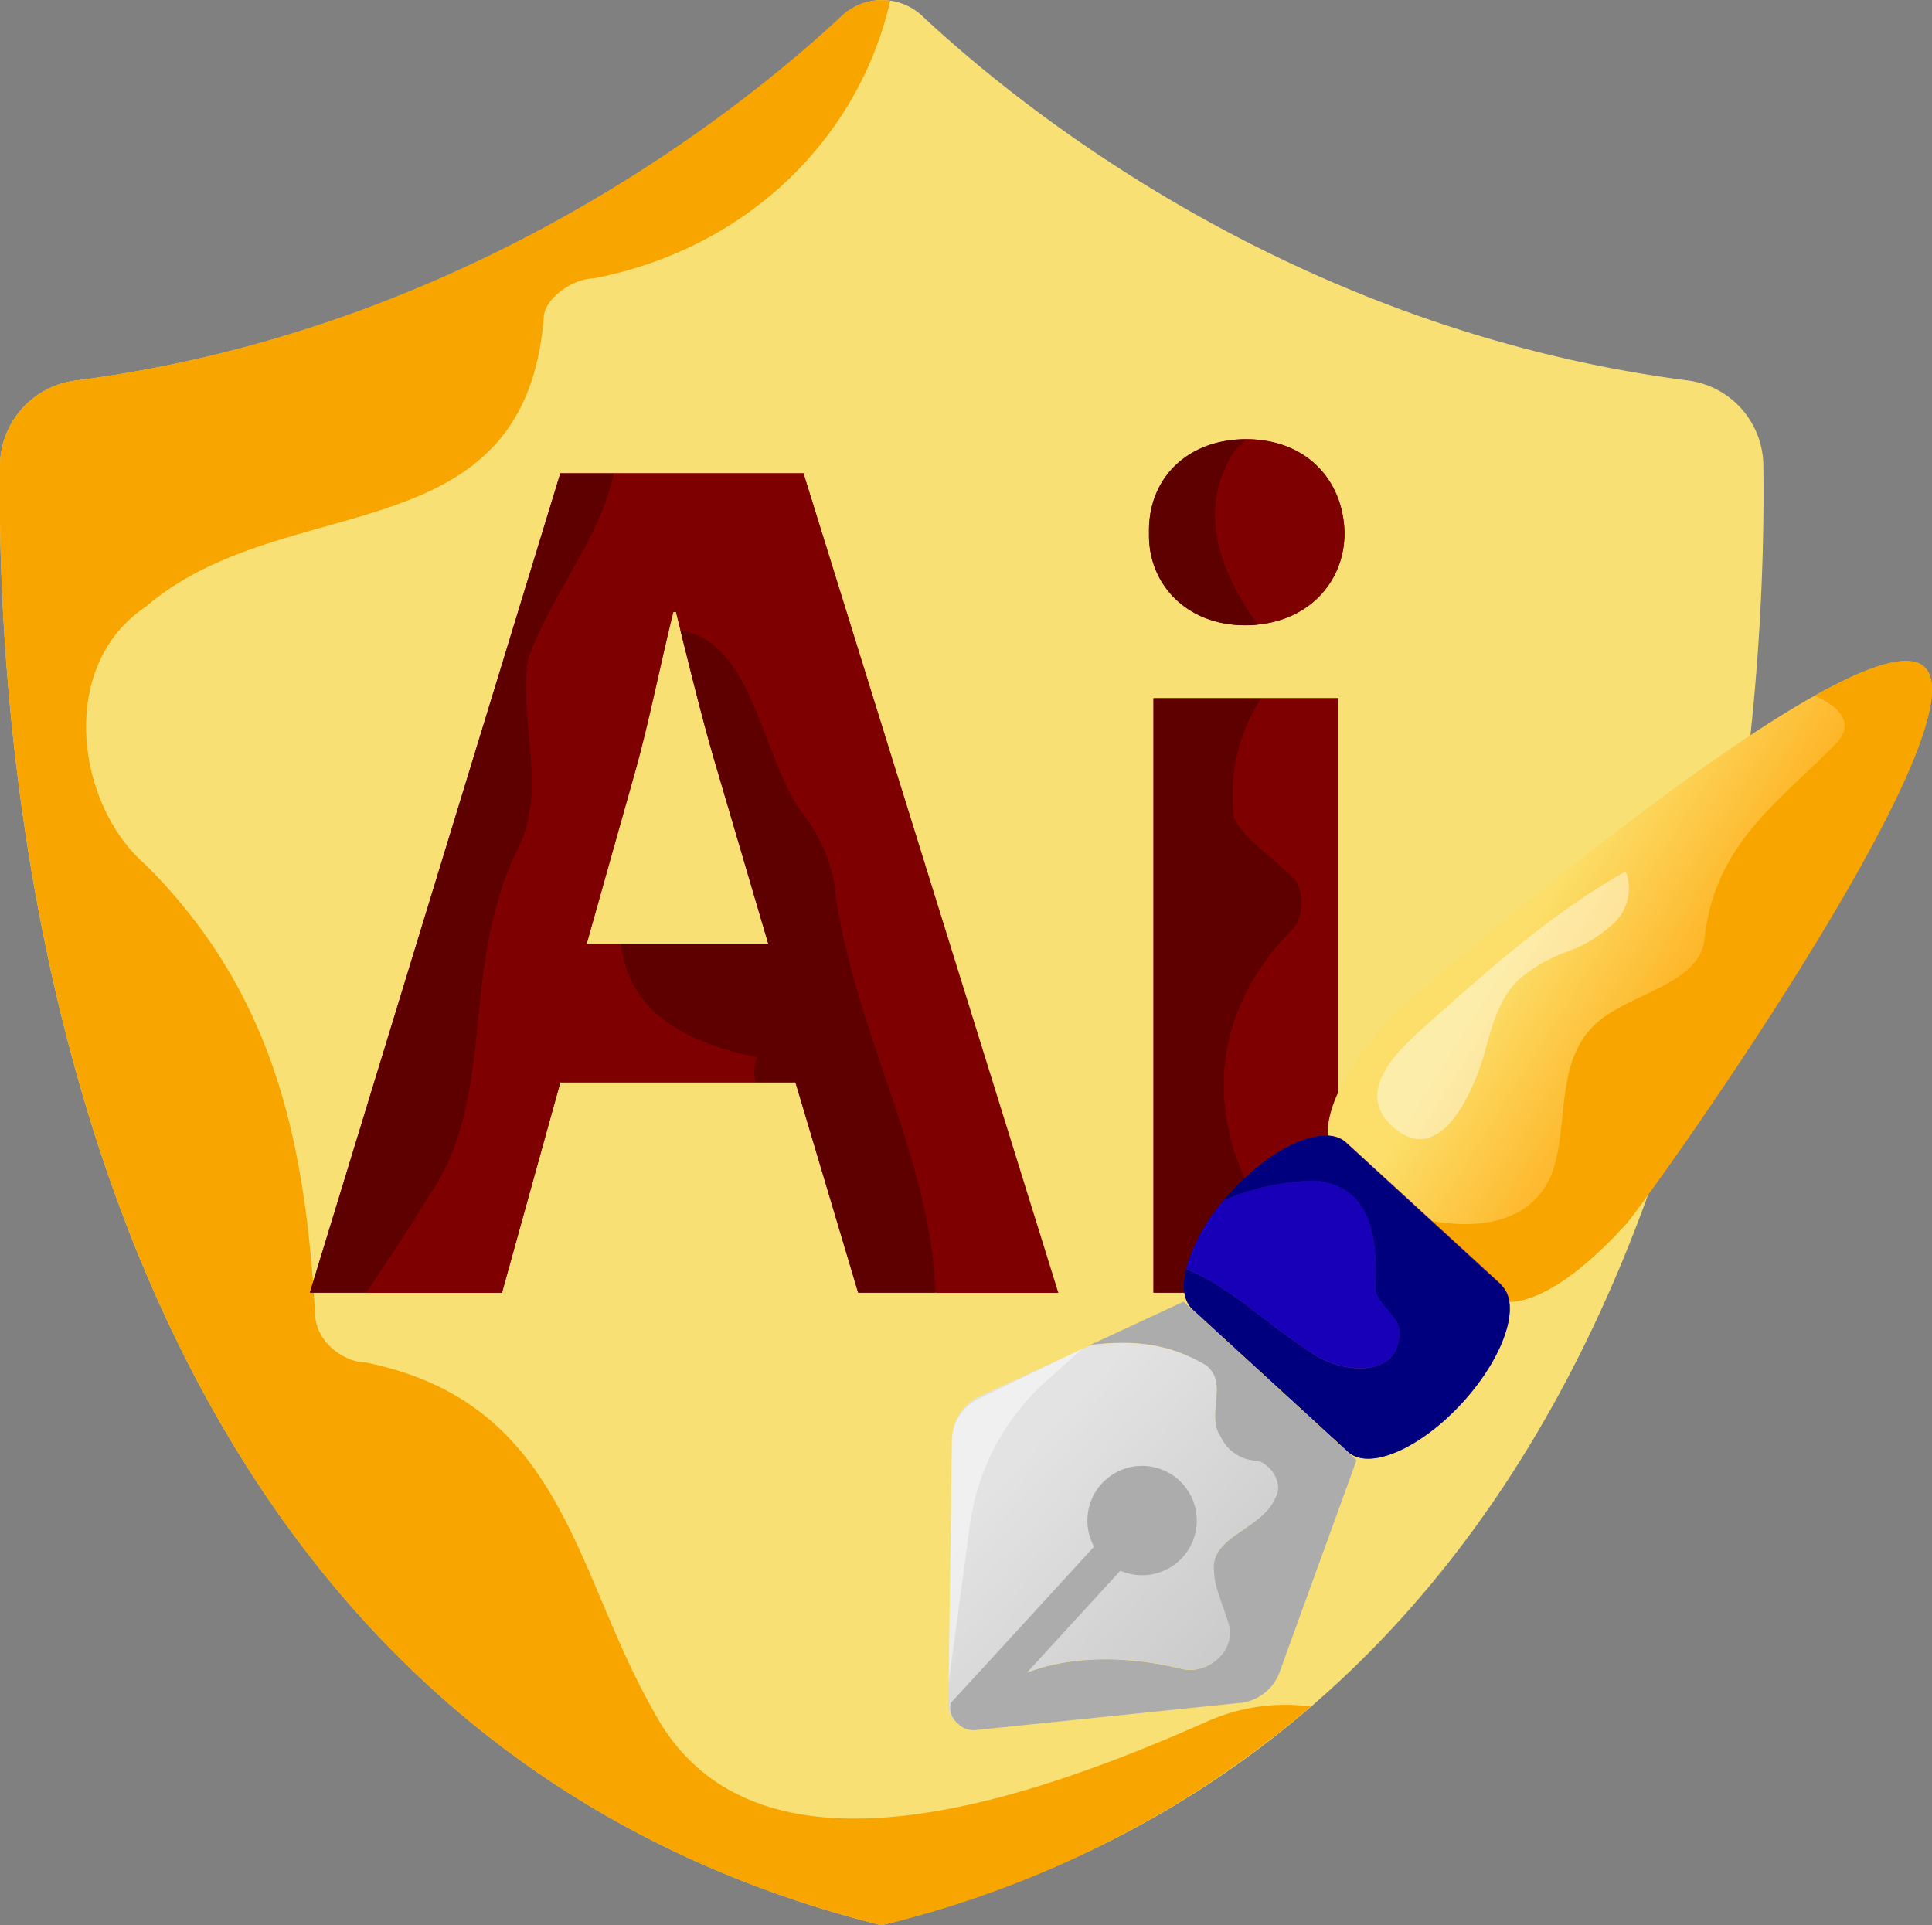
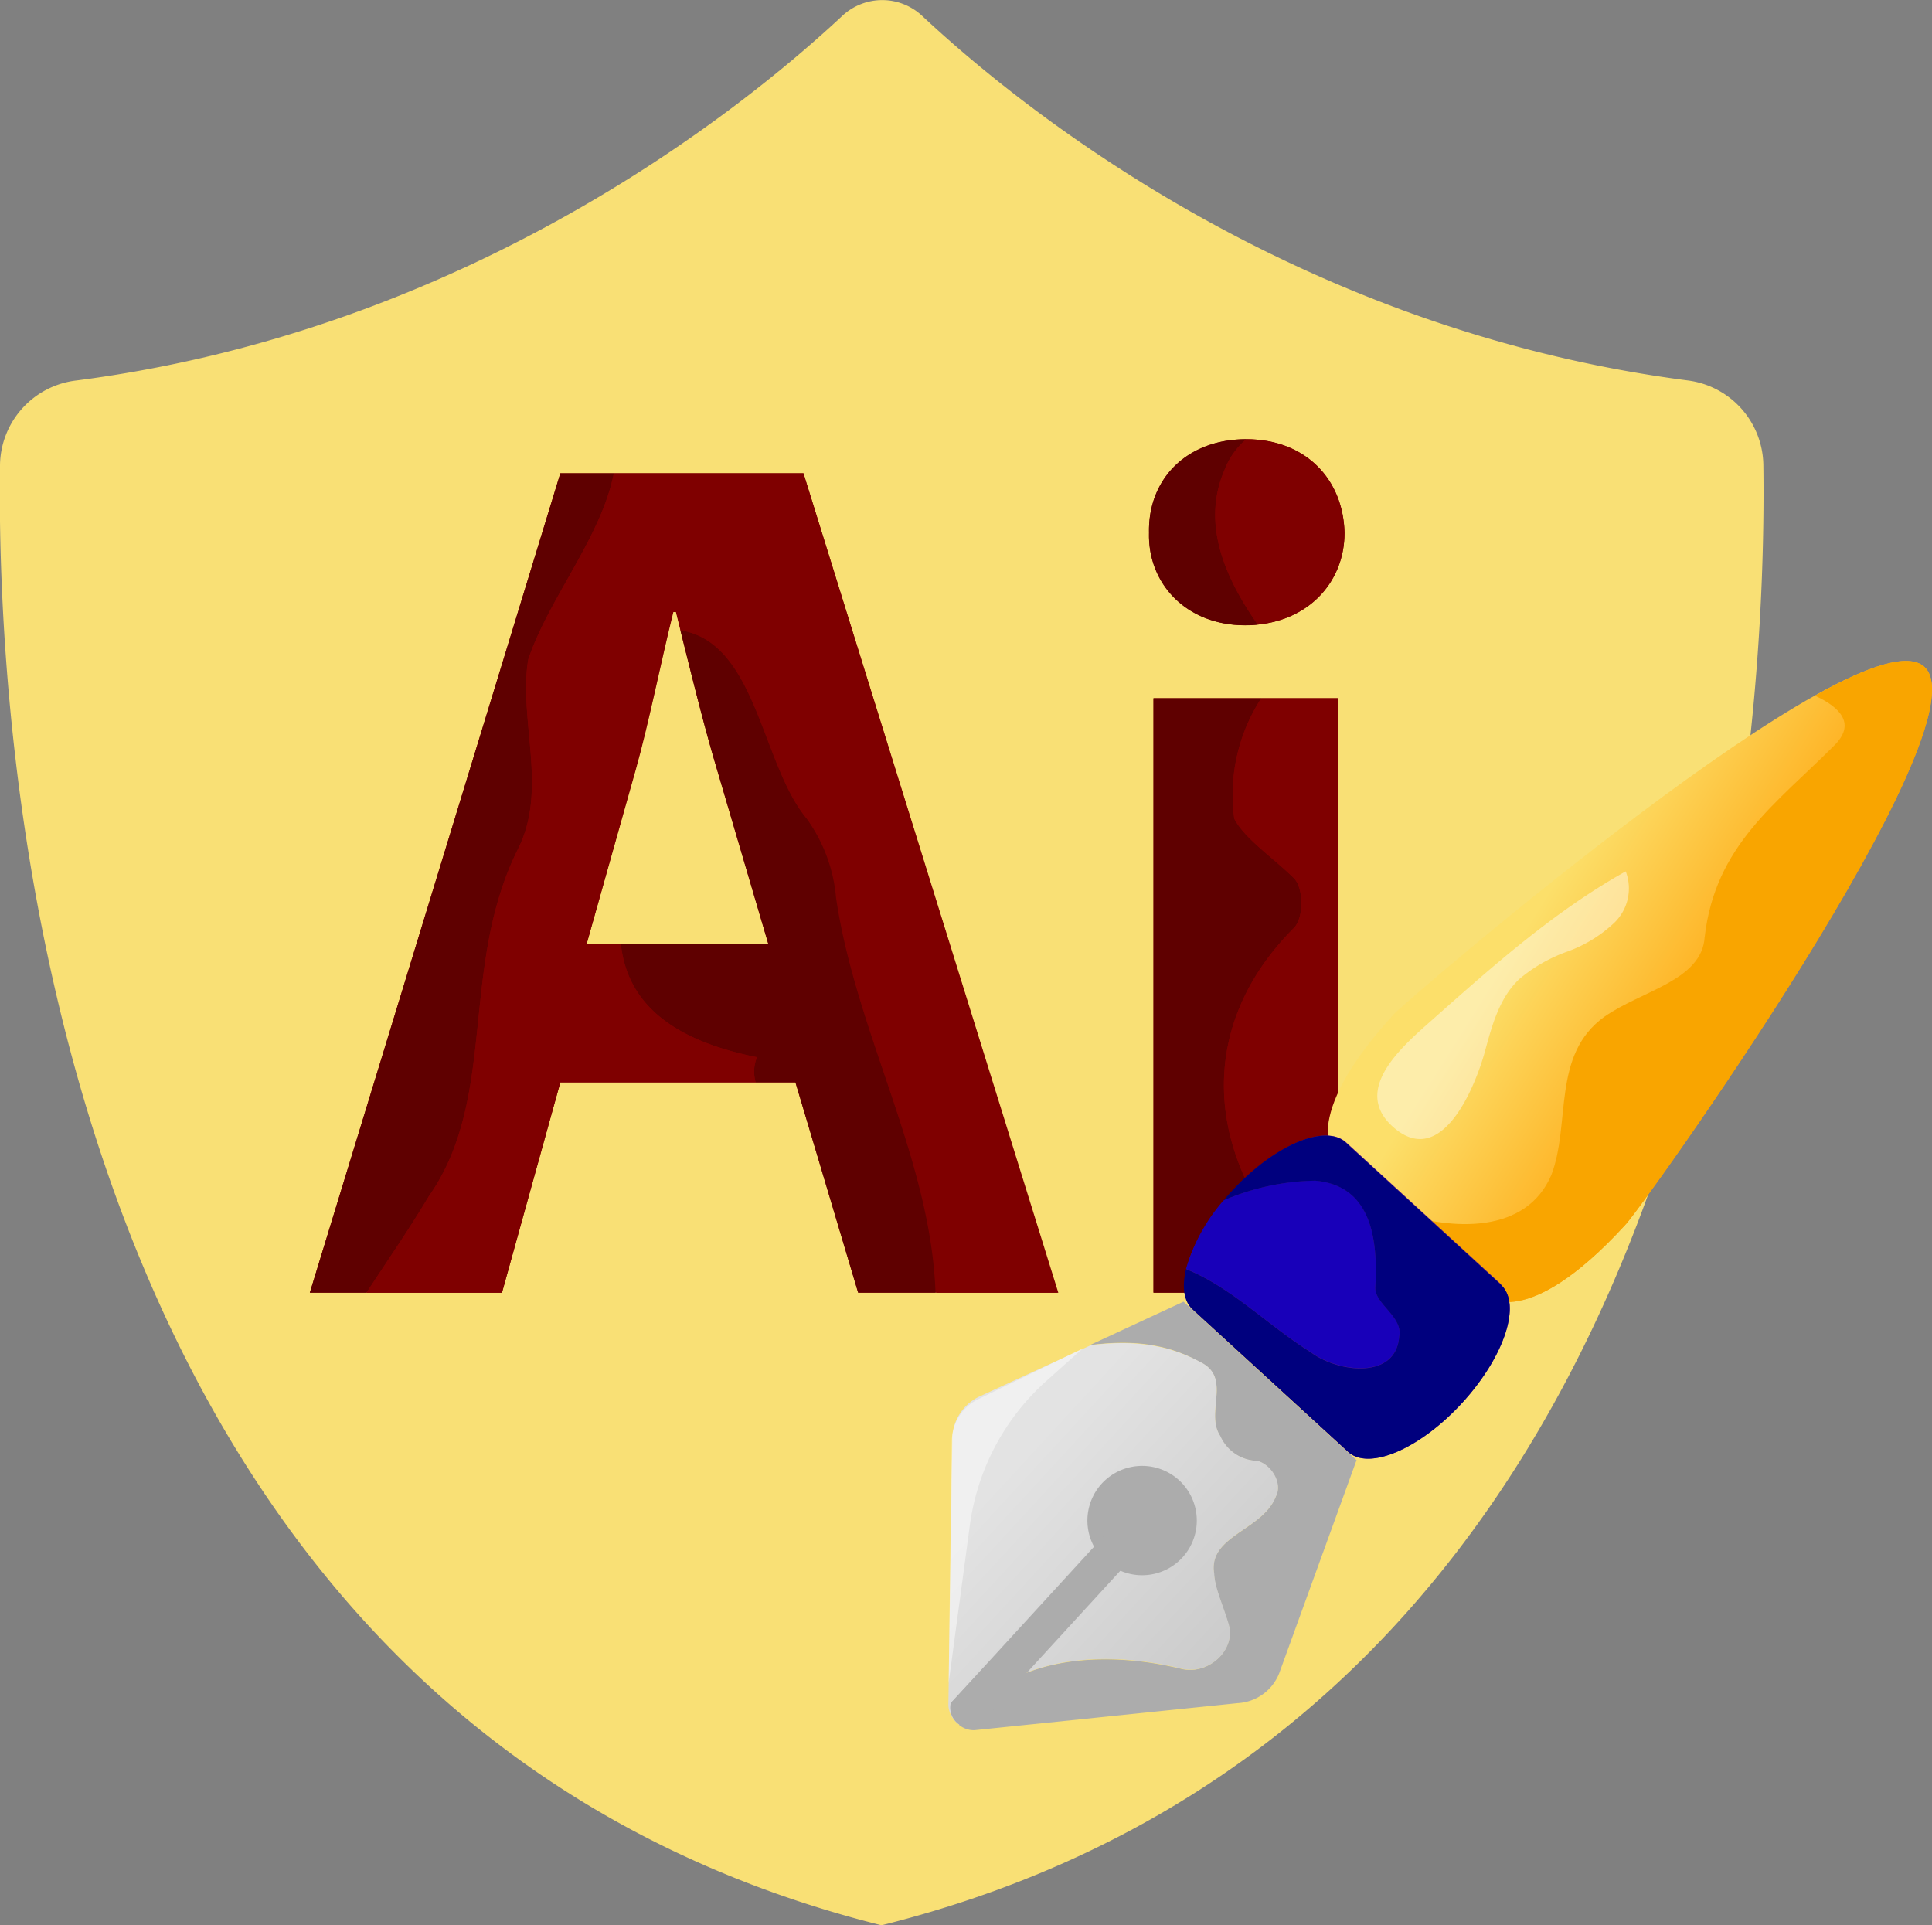
<svg xmlns="http://www.w3.org/2000/svg" viewBox="0 0 194.29 193.62">
  <rect x="0" y="0" width="194.29" height="193.62" fill="#808080" stroke="none" />
  <defs>
    <style>.cls-1{fill:#f9e075;}.cls-2{fill:#f9a500;}.cls-3{fill:#7f0000;}.cls-4{fill:#5f0000;}.cls-5{fill:#acacac;}.cls-6{fill:url(#linear-gradient);}.cls-7{fill:url(#linear-gradient-2);}.cls-8{fill:#571c8a;}.cls-9{fill:#1800b9;}.cls-10{fill:#00007e;}.cls-11,.cls-12{fill:#fff;}.cls-11{opacity:0.43;}.cls-12{opacity:0.47;}</style>
    <linearGradient id="linear-gradient" x1="1887.81" y1="-1992.29" x2="1843.14" y2="-2018.91" gradientTransform="translate(2354.39 -1417.62) rotate(-168.19)" gradientUnits="userSpaceOnUse">
      <stop offset="0.06" stop-color="#e3e3e3" />
      <stop offset="1" stop-color="#bababa" />
    </linearGradient>
    <linearGradient id="linear-gradient-2" x1="1818.38" y1="-1933.98" x2="1844.69" y2="-1924.19" gradientTransform="translate(2354.39 -1417.62) rotate(-168.19)" gradientUnits="userSpaceOnUse">
      <stop offset="0" stop-color="#ff9c00" />
      <stop offset="0.95" stop-color="#fcdf6a" />
    </linearGradient>
  </defs>
  <title>Asset 15</title>
  <g id="Layer_2" data-name="Layer 2">
    <g id="Layer_1-2" data-name="Layer 1">
      <path class="cls-1" d="M177.33,46.75a8.7,8.7,0,0,0-7.61-8.49c-39.65-5.13-67.17-27.47-77-36.68a5.88,5.88,0,0,0-8,0c-9.86,9.21-37.39,31.55-77,36.68A8.69,8.69,0,0,0,0,46.75c-.39,28.36,4.5,125.83,88.65,146.87C172.83,172.58,177.72,75.11,177.33,46.75Z" />
-       <path class="cls-2" d="M121.68,173c-18,8-46,18-56-1-8-14-9-31-29-35-2,0-5-2-5-5-1-17-4-32-17-45-7-6-9-20,0-26,14-12,38-5,40-29,0-2,3-4,5-4C75.24,25,86.4,13.81,89.52.08a5.86,5.86,0,0,0-4.86,1.5c-9.86,9.21-37.39,31.55-77,36.68A8.69,8.69,0,0,0,0,46.75c-.39,28.36,4.5,125.83,88.65,146.87a103.49,103.49,0,0,0,43.18-22A19.34,19.34,0,0,0,121.68,173Z" />
      <path class="cls-3" d="M56.35,108.85,50.48,130H31.16L56.35,47.6H80.8L106.36,130H86.3L80,108.85ZM77.26,94.91,72.12,77.43c-1.47-4.89-2.93-11-4.15-15.89h-.25c-1.22,4.89-2.45,11.12-3.79,15.89L59,94.91Z" />
      <path class="cls-3" d="M135.21,53.59c0,5.13-3.91,9.29-10,9.29-5.87,0-9.78-4.16-9.66-9.29-.12-5.38,3.79-9.42,9.78-9.42S135.09,48.21,135.21,53.59ZM116,130V70.22H134.6V130Z" />
      <path class="cls-4" d="M52.12,85.32c3-6,0-13,1-19,2.05-6.13,7.34-12.27,8.61-18.72H56.35L31.16,130h5.69c2.09-3.2,4.18-6.2,6.27-9.69C50.12,110.32,46.12,97.32,52.12,85.32Z" />
      <path class="cls-4" d="M81.12,82.32c-4.58-5.5-5-17.7-12.7-18.94,1.13,4.52,2.41,9.76,3.7,14.05l5.14,17.48H62.43c.65,6.52,6,9.87,13.69,11.41a3.8,3.8,0,0,0-.13,2.53h4L86.3,130h7.78c-.48-13.5-8-26.13-10-39.69A16,16,0,0,0,81.12,82.32Z" />
      <path class="cls-3" d="M80.8,47.6H61.73c-1.27,6.45-6.56,12.59-8.61,18.72-1,6,2,13-1,19-6,12-2,25-9,35-2.09,3.49-4.18,6.49-6.27,9.69H50.48l5.87-21.16H76a3.8,3.8,0,0,1,.13-2.53c-7.73-1.54-13-4.89-13.69-11.41H59l4.89-17.48c1.19-4.22,2.28-9.58,3.37-14.15a9.5,9.5,0,0,0-1.18,0,9.5,9.5,0,0,1,1.18,0c.14-.59.28-1.18.42-1.74H68c.14.59.3,1.21.45,1.84,7.73,1.24,8.12,13.44,12.7,18.94a16,16,0,0,1,3,8c1.94,13.56,9.48,26.19,10,39.69h12.28Z" />
      <path class="cls-4" d="M125.19,62.88c.44,0,.87,0,1.29-.07-3.15-4.52-5.71-10-3.36-15.49a7.65,7.65,0,0,1,2.21-3.15h0c-6,0-9.9,4-9.78,9.42C115.41,58.72,119.32,62.88,125.19,62.88Z" />
      <path class="cls-3" d="M123.12,47.32c-2.35,5.49.21,11,3.36,15.49,5.36-.54,8.73-4.46,8.73-9.22-.12-5.37-3.9-9.4-9.88-9.42A7.65,7.65,0,0,0,123.12,47.32Z" />
      <path class="cls-4" d="M125.12,118.32c-4-9-2-18,5-25,1-1,1-4,0-5-2-2-5-4-6-6a17.81,17.81,0,0,1,2.72-12.1H116V130h7.79C125.66,125.48,126.8,121.12,125.12,118.32Z" />
      <path class="cls-3" d="M134.6,70.22h-7.76a17.81,17.81,0,0,0-2.72,12.1c1,2,4,4,6,6,1,1,1,4,0,5-7,7-9,16-5,25,1.68,2.8.54,7.16-1.31,11.69H134.6Z" />
      <path class="cls-5" d="M120.69,137c3.22,1.56.47,5.07,2,7.43a4.19,4.19,0,0,0,3.74,2.5c1.48.42,2.53,2.32,1.86,3.56-1.31,3.45-6.86,3.94-6.21,7.79.06,1.45.86,3.11,1.43,5,.84,2.63-2,5.18-4.65,4.57-8.11-2-17.65-1.28-22.41,5.62A2.32,2.32,0,0,0,98,174l26.46-2.72a4.77,4.77,0,0,0,4.18-3l7.78-21.44-17.4-15.94-9.39,4.36C113.33,134.81,117,134.9,120.69,137Z" />
      <path class="cls-6" d="M95.77,144.93l-.4,26.59a2.56,2.56,0,0,0,1.11,1.93c4.76-6.9,14.3-7.65,22.41-5.62,2.7.61,5.49-1.94,4.65-4.57-.57-1.92-1.37-3.58-1.43-5-.65-3.85,4.9-4.34,6.21-7.79.67-1.24-.38-3.14-1.86-3.56a4.19,4.19,0,0,1-3.74-2.5c-1.56-2.36,1.19-5.87-2-7.43-3.69-2-7.36-2.14-11-1.71L98.37,140.5A4.77,4.77,0,0,0,95.77,144.93Z" />
      <path class="cls-7" d="M149.49,130.34l-15.17-13.89s-4-3.68,5.87-14.48c1.19-1.29,46.94-40.76,53.33-34.91h0c6.38,5.85-28.82,55-30.12,56.17C153.51,134,149.49,130.34,149.49,130.34Z" />
      <path class="cls-2" d="M184.43,75c-5.81,5.83-11.94,10-13,19.24-.29,4.38-6.31,5.37-10.07,8C156,106.07,158,113,156,118.19c-2.51,5.83-9.78,5.69-15.86,3.59l9.35,8.56s4,3.68,13.91-7.11c1.3-1.17,36.5-50.32,30.12-56.17h0c-1.62-1.48-5.74-.06-11,2.9C185.1,71.15,186.67,72.82,184.43,75Z" />
      <path class="cls-5" d="M110.79,149.21a5.5,5.5,0,1,0,7.78-.35,5.51,5.51,0,0,0-7.78.35Z" />
      <path class="cls-5" d="M98.25,173.69a2.06,2.06,0,0,1-2.64-2.41l15.48-16.9,2.64,2.42Z" />
      <path class="cls-5" d="M95.61,171.28c0,.1,0,.2,0,.3A2.06,2.06,0,0,0,98,173.76a1.09,1.09,0,0,0,.3-.07l3.71-4.05a2.06,2.06,0,0,1-2.64-2.41Z" />
      <path class="cls-8" d="M151,129.2l-15.62-14.31c-2.09-1.92-7.23.28-11.48,4.92v0c-4.25,4.63-6,9.94-3.9,11.86L135.56,146c2.09,1.92,7.23-.28,11.48-4.92h0c4.25-4.64,6-9.95,3.9-11.87Z" />
      <path class="cls-9" d="M140.71,134.38c.4-2-2.57-3.29-2.4-5,.27-4.86-.45-10.17-6.05-10.65a24.13,24.13,0,0,0-9.22,2,18.12,18.12,0,0,0-3.77,6.88c4.51,1.82,8.16,5.6,12.54,8.36C134.56,138,140.41,138.76,140.71,134.38Z" />
      <path class="cls-10" d="M132.26,118.74c5.6.48,6.32,5.79,6.05,10.65-.17,1.7,2.8,3,2.4,5-.3,4.38-6.15,3.66-8.9,1.6-4.38-2.76-8-6.54-12.54-8.36-.42,1.77-.24,3.24.67,4.07L135.56,146c2.09,1.92,7.23-.28,11.48-4.92h0c4.25-4.64,6-9.95,3.9-11.87l-15.62-14.31c-2.09-1.92-7.23.28-11.48,4.92v0c-.28.3-.54.6-.8.91A24.13,24.13,0,0,1,132.26,118.74Z" />
      <path class="cls-11" d="M144.17,102.44c6.08-5.4,12.22-10.84,19.32-14.81a4.8,4.8,0,0,1-1.13,5.15,13.54,13.54,0,0,1-4.73,2.91,15.64,15.64,0,0,0-4.83,2.76c-2,1.87-2.74,4.61-3.45,7.22-.94,3.48-4.3,11.93-9.17,7.74C135.71,109.56,141.3,105,144.17,102.44Z" />
      <path class="cls-12" d="M95.4,169.25l.32-24.35a4.71,4.71,0,0,1,2.66-4.19l10.5-5.1-3.66,3.27a23.72,23.72,0,0,0-7.69,14.53Z" />
    </g>
  </g>
</svg>